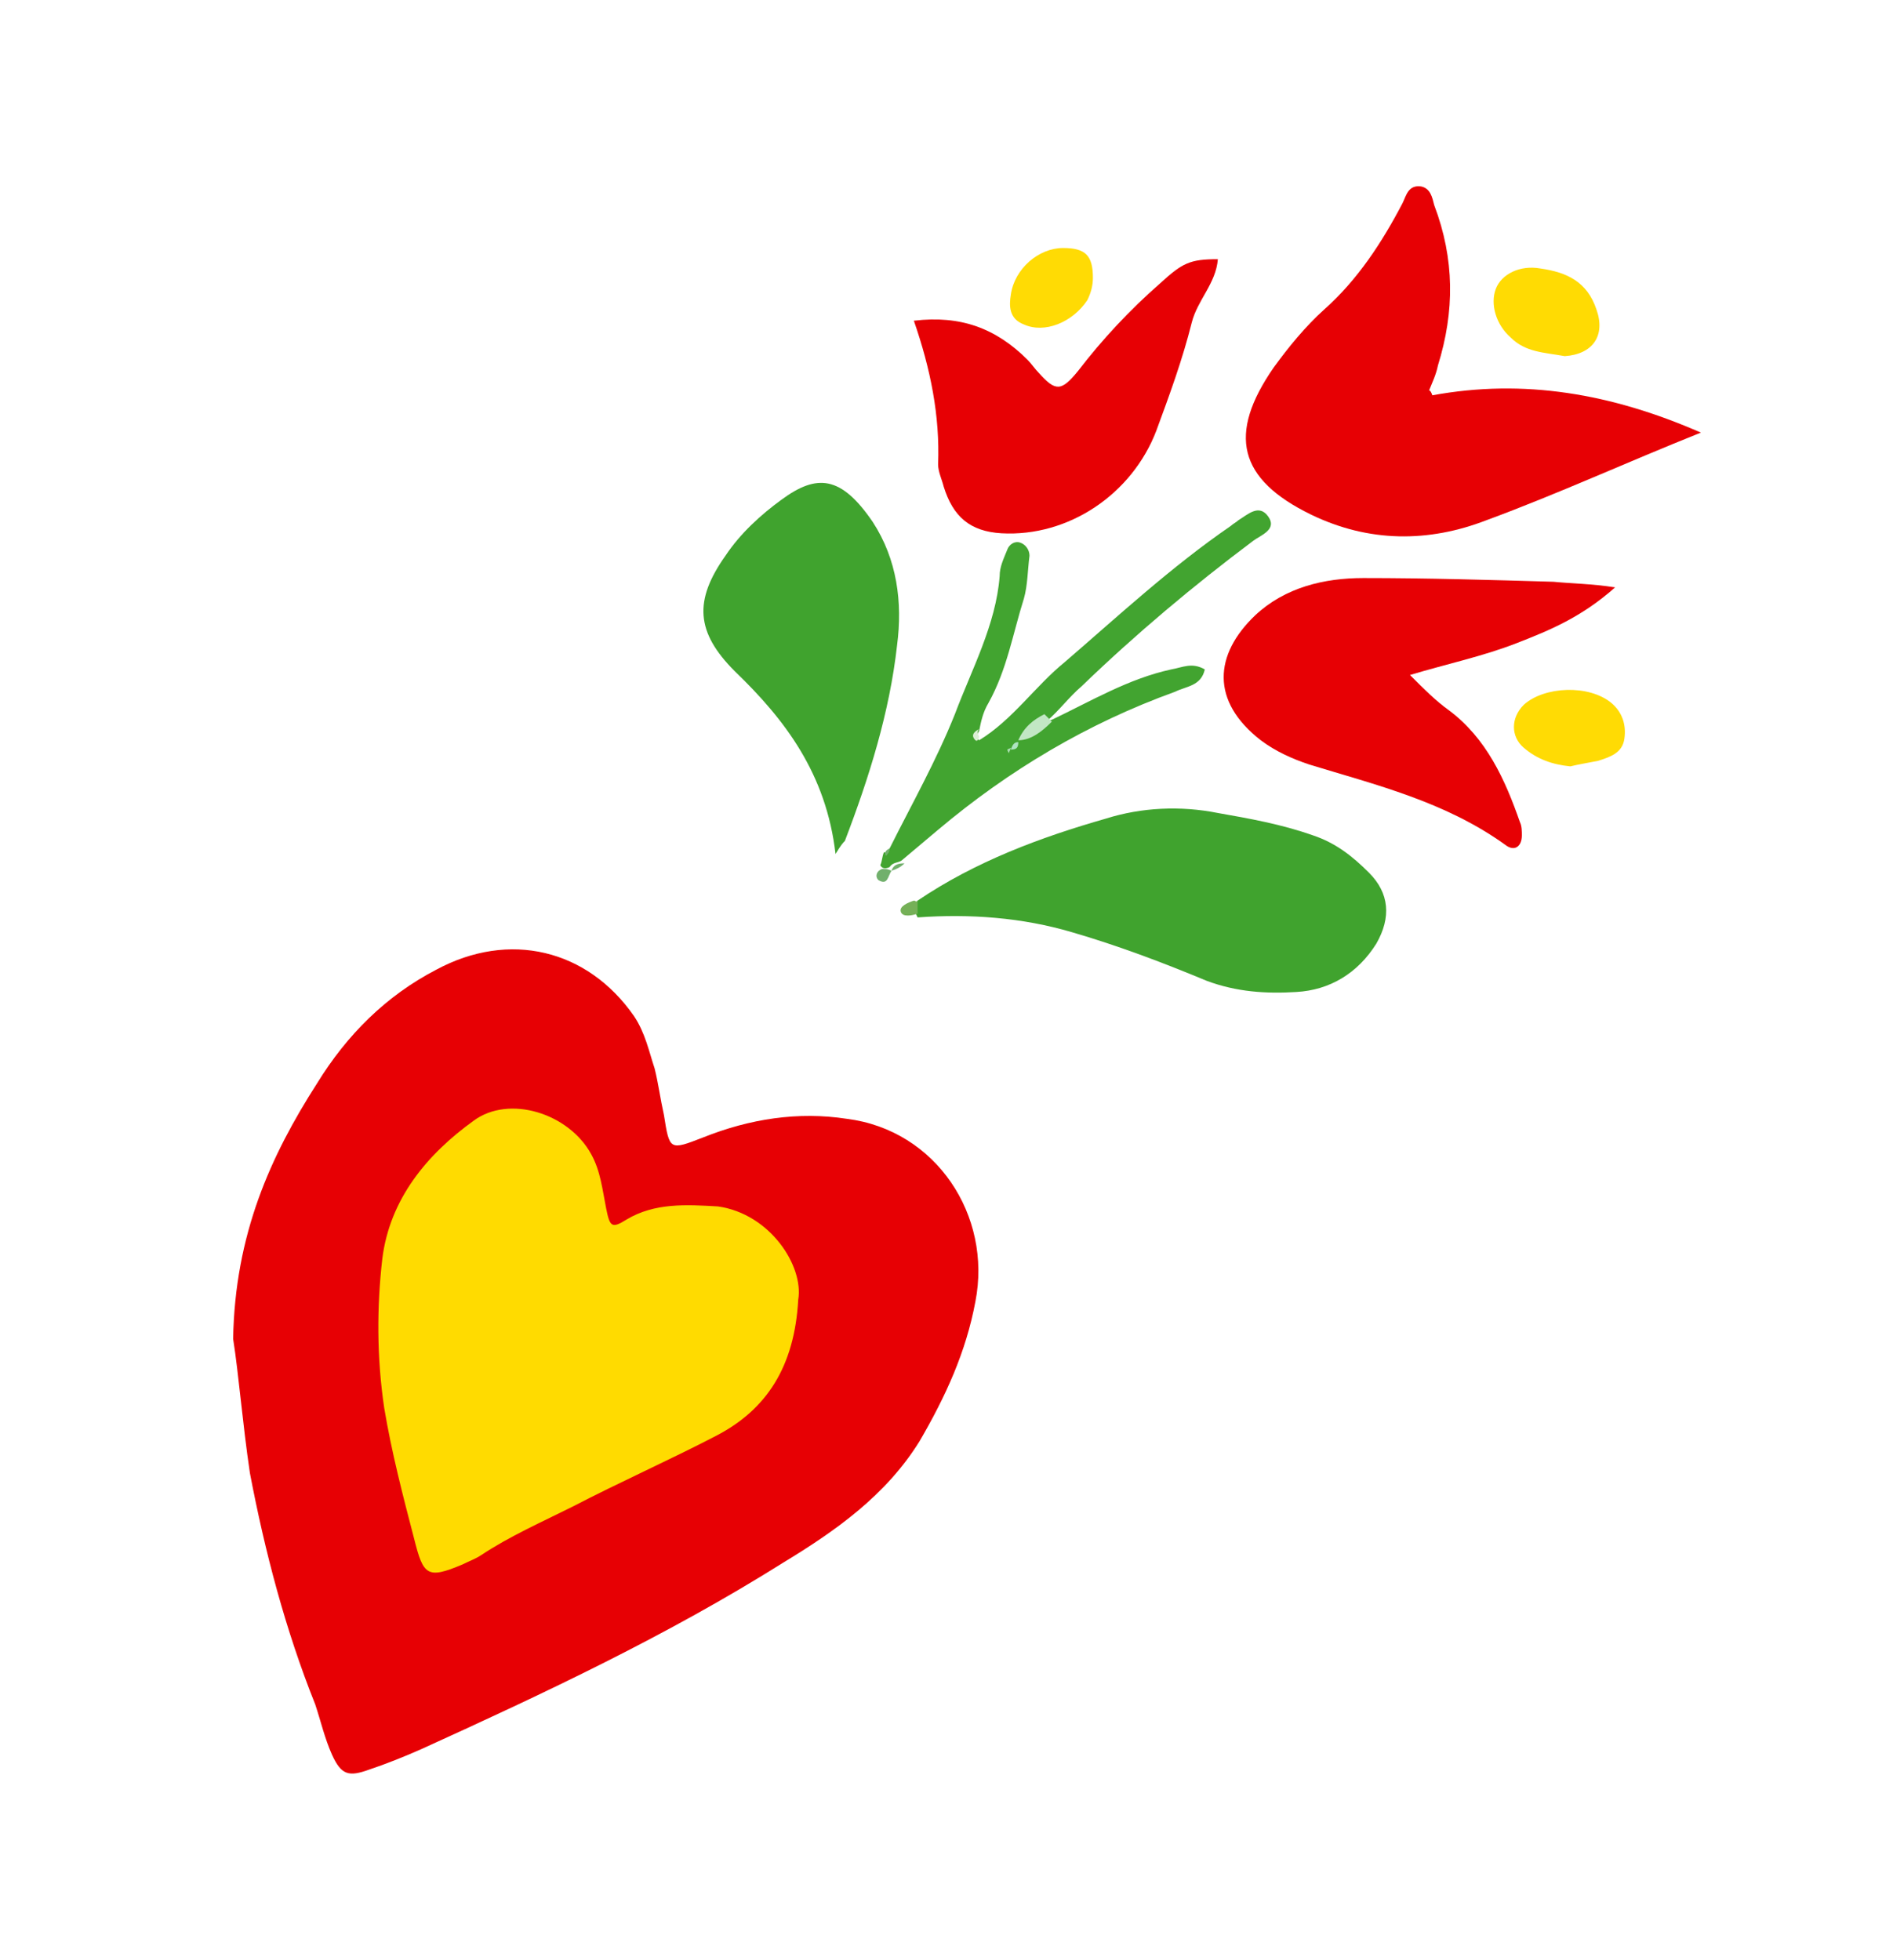
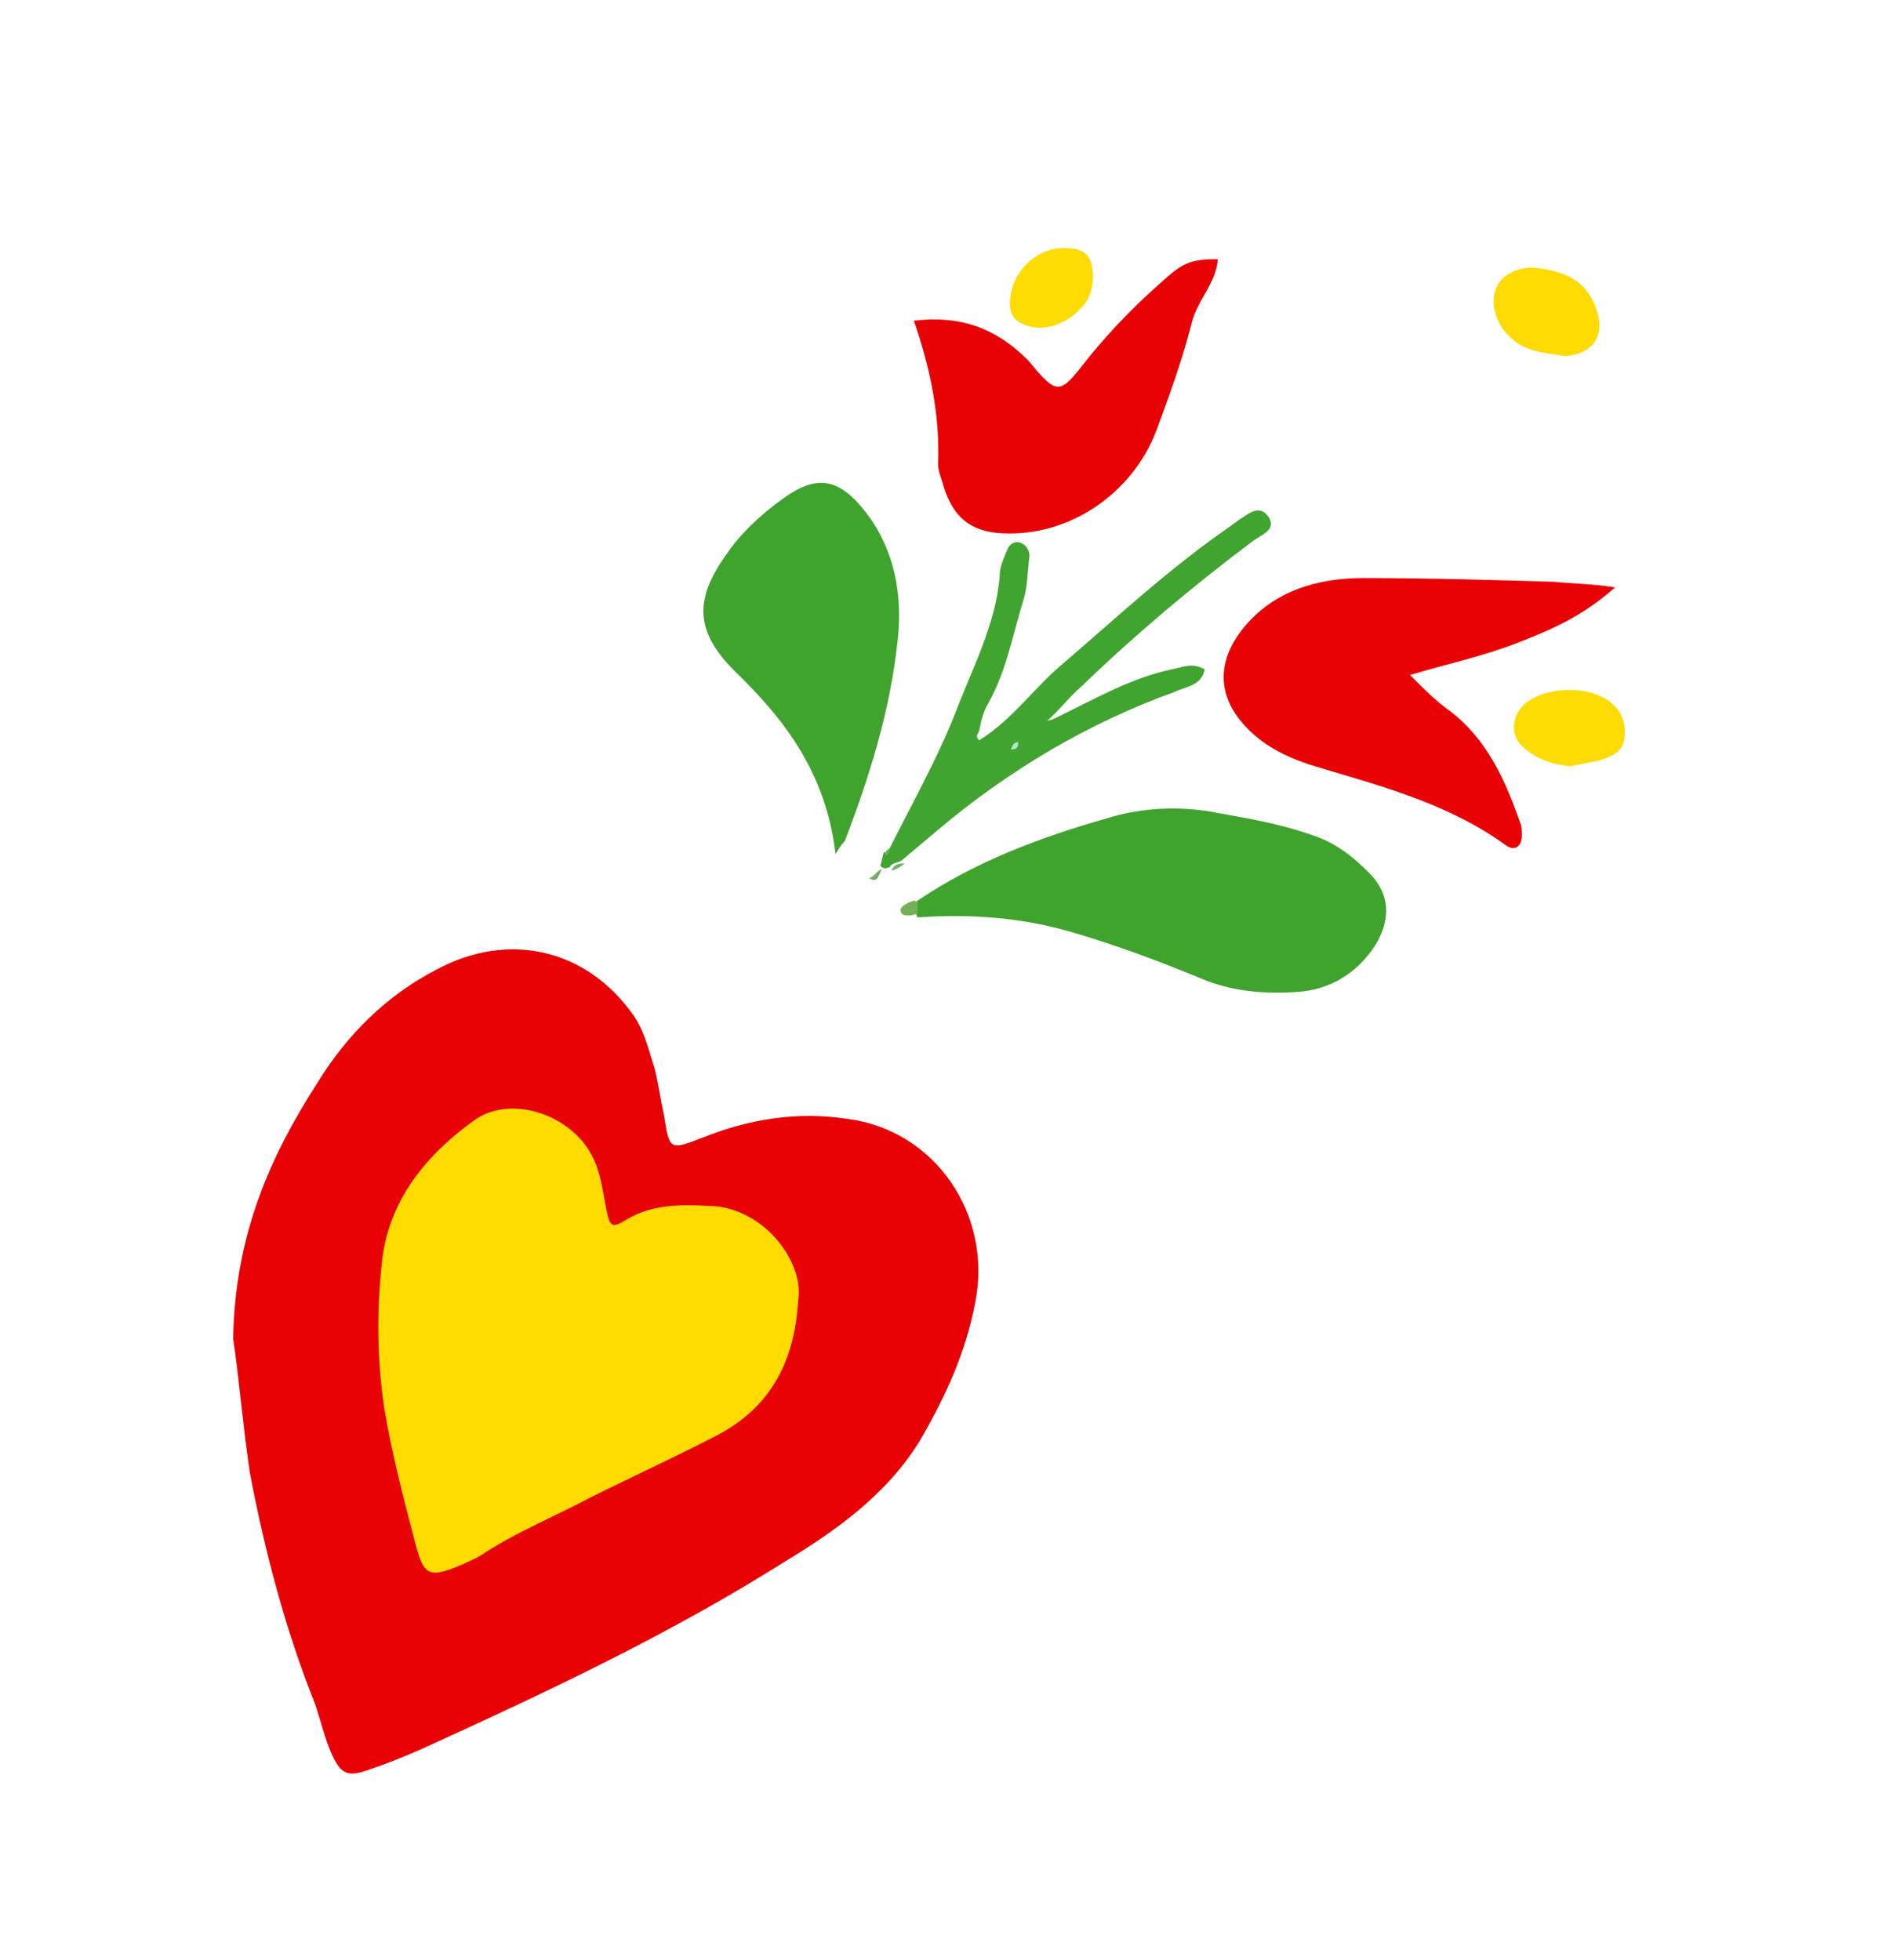
<svg xmlns="http://www.w3.org/2000/svg" version="1.1" id="Vrstva_1" x="0px" y="0px" viewBox="0 0 101.5 105.1" style="enable-background:new 0 0 101.5 105.1;" xml:space="preserve">
  <style type="text/css">
	.st0{fill:#E70004;}
	.st1{fill:#40A32E;}
	.st2{fill:#42A430;}
	.st3{fill:#FFDB03;}
	.st4{fill:#FFDB04;}
	.st5{fill:#C2E7C4;}
	.st6{fill:#75B057;}
	.st7{fill:#71B06C;}
	.st8{fill:#DBEFD5;}
	.st9{fill:#FFDB00;}
	.st10{fill:#A9DDAF;}
	.st11{fill:#AEE4C0;}
</style>
  <g>
    <path class="st0" d="M12.5,71.8c0.1-5.6,2-9.8,4.5-13.7c1.6-2.6,3.7-4.7,6.4-6.1c3.9-2.1,8.1-1.1,10.6,2.5c0.6,0.9,0.8,1.9,1.1,2.8   c0.2,0.8,0.3,1.6,0.5,2.5c0.3,1.9,0.3,1.9,2.1,1.2c2.5-1,5.1-1.4,7.7-1c4.8,0.6,7.8,5.2,6.9,9.8c-0.5,2.7-1.6,5.1-3,7.5   c-1.8,2.9-4.5,4.8-7.3,6.5c-6.2,3.9-12.8,7-19.4,10c-0.9,0.4-1.9,0.8-2.8,1.1c-1.1,0.4-1.5,0.3-2-0.8c-0.4-0.9-0.6-1.8-0.9-2.7   c-1.6-4-2.7-8.2-3.5-12.4C13,76.3,12.8,73.7,12.5,71.8z" />
-     <path class="st0" d="M76.8,21.2c4.9-0.9,9.6-0.1,14.4,2c-4,1.6-7.7,3.3-11.5,4.7c-3.1,1.2-6.3,1.2-9.4-0.3c-3.9-1.9-4.5-4.3-2-7.9   c0.8-1.1,1.7-2.2,2.7-3.1c1.8-1.6,3.1-3.6,4.2-5.7c0.2-0.4,0.3-1,1-0.9c0.5,0.1,0.6,0.6,0.7,1c1.1,2.9,1.1,5.7,0.2,8.6   c-0.1,0.5-0.3,0.9-0.5,1.4C76.6,20.9,76.7,20.9,76.8,21.2z" />
    <path class="st1" d="M49.2,48.3c3.1-2.1,6.6-3.4,10.1-4.4c1.9-0.6,4-0.7,6-0.3c1.7,0.3,3.4,0.6,5.1,1.2c1.2,0.4,2.1,1.1,3,2   c1.1,1.1,1.2,2.4,0.4,3.8c-1,1.6-2.5,2.5-4.3,2.6c-1.6,0.1-3.2,0-4.8-0.6c-2.4-1-4.8-1.9-7.2-2.6c-2.7-0.8-5.5-1-8.3-0.8   C49,48.8,49,48.6,49.2,48.3z" />
    <path class="st0" d="M86.6,31.5c-1.8,1.6-3.5,2.3-5.3,3c-1.8,0.7-3.7,1.1-5.7,1.7c0.8,0.8,1.4,1.4,2.1,1.9c2,1.5,3,3.7,3.8,6   c0.1,0.2,0.1,0.5,0.1,0.7c0,0.6-0.4,0.9-0.9,0.5c-3.2-2.3-6.9-3.2-10.5-4.3c-0.9-0.3-1.8-0.7-2.6-1.3c-2.7-2.1-2.5-4.6-0.3-6.7   c1.6-1.5,3.7-2,5.8-2c3.4,0,6.8,0.1,10.2,0.2C84.3,31.3,85.3,31.3,86.6,31.5z" />
    <path class="st0" d="M65.3,13.9c-0.1,1.3-1.1,2.2-1.4,3.4c-0.5,2-1.2,3.9-1.9,5.8c-1.3,3.4-4.7,5.7-8.3,5.5   c-1.7-0.1-2.6-0.9-3.1-2.5c-0.1-0.4-0.3-0.8-0.3-1.2c0.1-2.6-0.4-5.1-1.3-7.7c2.5-0.3,4.4,0.4,6.1,2.1c0.2,0.2,0.4,0.5,0.6,0.7   c0.9,1,1.2,1,2.1-0.1c1.3-1.7,2.8-3.3,4.4-4.7C63.4,14.1,63.8,13.9,65.3,13.9z" />
    <path class="st1" d="M44.8,45.8c-0.5-4.3-2.7-7.2-5.4-9.8c-2.1-2.1-2.2-3.8-0.5-6.2c0.8-1.2,1.9-2.2,3-3c1.9-1.4,3.2-1.3,4.9,1.2   c1.3,2,1.6,4.3,1.3,6.6c-0.4,3.6-1.5,7.1-2.8,10.5C45.2,45.2,45.1,45.3,44.8,45.8z" />
    <path class="st2" d="M47.7,45.5c1.2-2.4,2.5-4.7,3.5-7.2c0.9-2.4,2.2-4.8,2.4-7.4c0-0.5,0.2-0.9,0.4-1.4c0.1-0.3,0.4-0.5,0.7-0.4   c0.3,0.1,0.5,0.4,0.5,0.7c-0.1,0.8-0.1,1.6-0.3,2.3c-0.6,1.9-0.9,3.8-1.9,5.6c-0.3,0.5-0.4,1-0.5,1.5c-0.1,0.2-0.2,0.3,0,0.5   c1.8-1.1,3-2.9,4.6-4.2c2.9-2.5,5.7-5.1,8.9-7.3c0.1-0.1,0.3-0.2,0.4-0.3c0.5-0.3,1.1-0.9,1.6-0.2c0.5,0.7-0.4,1-0.8,1.3   c-3.2,2.4-6.3,5-9.2,7.8c-0.7,0.6-1.2,1.3-1.9,1.9c-0.3,0.5-0.7,0.9-1.1,1.2c-0.2,0.1-0.4,0.2-0.5,0.4C54.4,40,54.3,40,54.3,40   c0,0,0,0,0.1-0.1c0.1-0.2,0.3-0.3,0.5-0.4c0.4-0.4,0.9-0.8,1.5-0.9c2.1-1,4.1-2.2,6.4-2.7c0.6-0.1,1.1-0.4,1.8,0   c-0.2,0.9-1,0.9-1.6,1.2c-4.7,1.7-8.9,4.2-12.7,7.4c-0.6,0.5-1.3,1.1-1.9,1.6c-0.2,0.2-0.5,0.1-0.7,0.4l0,0   c-0.2,0.1-0.4,0.1-0.5-0.1c0.1-0.2,0.1-0.5,0.2-0.7C47.6,45.8,47.6,45.6,47.7,45.5z" />
    <path class="st3" d="M83.9,19.1c-1.1-0.2-2.1-0.2-2.9-1c-0.8-0.7-1.1-1.8-0.8-2.6c0.3-0.8,1.3-1.3,2.4-1.1c1.4,0.2,2.5,0.7,3,2.2   C86.1,18,85.4,19,83.9,19.1z" />
    <path class="st4" d="M84.2,41.1c-1-0.1-1.8-0.4-2.5-1c-0.7-0.6-0.7-1.6,0-2.3c1.1-1,3.5-1.1,4.7-0.1c0.6,0.5,0.8,1.2,0.7,1.9   c-0.1,0.8-0.8,1-1.4,1.2C85.2,40.9,84.6,41,84.2,41.1z" />
    <path class="st4" d="M57,13.3c1.2,0,1.6,0.4,1.6,1.6c0,0.4-0.1,0.8-0.3,1.2c-0.8,1.2-2.3,1.8-3.4,1.3c-0.8-0.3-0.8-1-0.7-1.6   C54.4,14.4,55.7,13.3,57,13.3z" />
-     <path class="st5" d="M56.4,38.7c-0.5,0.5-1.1,1-1.8,1l0,0c0.3-0.7,0.8-1.1,1.4-1.4C56.2,38.5,56.3,38.6,56.4,38.7z" />
    <path class="st6" d="M49.2,48.3c0,0.2,0,0.5,0,0.7c-0.3,0.1-0.8,0.2-0.9-0.1c-0.1-0.3,0.4-0.5,0.7-0.6   C49.1,48.3,49.1,48.4,49.2,48.3z" />
-     <path class="st7" d="M47.3,46.6c0.2,0,0.3,0,0.5,0.1c-0.2,0.3-0.2,0.8-0.7,0.5C46.9,47,47,46.7,47.3,46.6z" />
+     <path class="st7" d="M47.3,46.6c-0.2,0.3-0.2,0.8-0.7,0.5C46.9,47,47,46.7,47.3,46.6z" />
    <path class="st7" d="M47.8,46.7c0.1-0.3,0.3-0.4,0.7-0.4C48.3,46.5,48.1,46.6,47.8,46.7z" />
-     <path class="st8" d="M52.5,39.5c0,0.1-0.1,0.3-0.2,0.2c-0.3-0.3,0-0.5,0.2-0.6C52.4,39.2,52.4,39.3,52.5,39.5z" />
    <path class="st7" d="M47.7,45.5c0,0.2-0.1,0.3-0.2,0.4C47.4,45.7,47.5,45.6,47.7,45.5z" />
    <path class="st9" d="M42.8,69.7c-0.2,3.6-1.7,5.9-4.4,7.3c-2.5,1.3-5.2,2.5-7.7,3.8c-1.6,0.8-3.4,1.6-4.9,2.6   c-0.3,0.2-0.6,0.3-1,0.5c-1.9,0.8-2.1,0.6-2.6-1.4c-0.6-2.3-1.2-4.6-1.6-7c-0.4-2.7-0.4-5.4-0.1-8c0.4-3.2,2.4-5.6,4.9-7.4   c1.9-1.4,5.1-0.4,6.3,1.8c0.5,0.9,0.6,1.9,0.8,2.9c0.2,1,0.3,1.1,1.1,0.6c1.5-0.9,3.2-0.8,4.9-0.7C41.3,65.1,43.1,67.9,42.8,69.7z" />
-     <path class="st10" d="M54.2,40.1c0,0.1-0.1,0.2-0.1,0.3C53.9,40.1,54.1,40.2,54.2,40.1L54.2,40.1z" />
    <path class="st11" d="M54.6,39.8c0,0.3-0.1,0.4-0.4,0.4c0,0,0,0,0,0C54.3,39.9,54.4,39.8,54.6,39.8C54.6,39.8,54.6,39.8,54.6,39.8z   " />
  </g>
</svg>